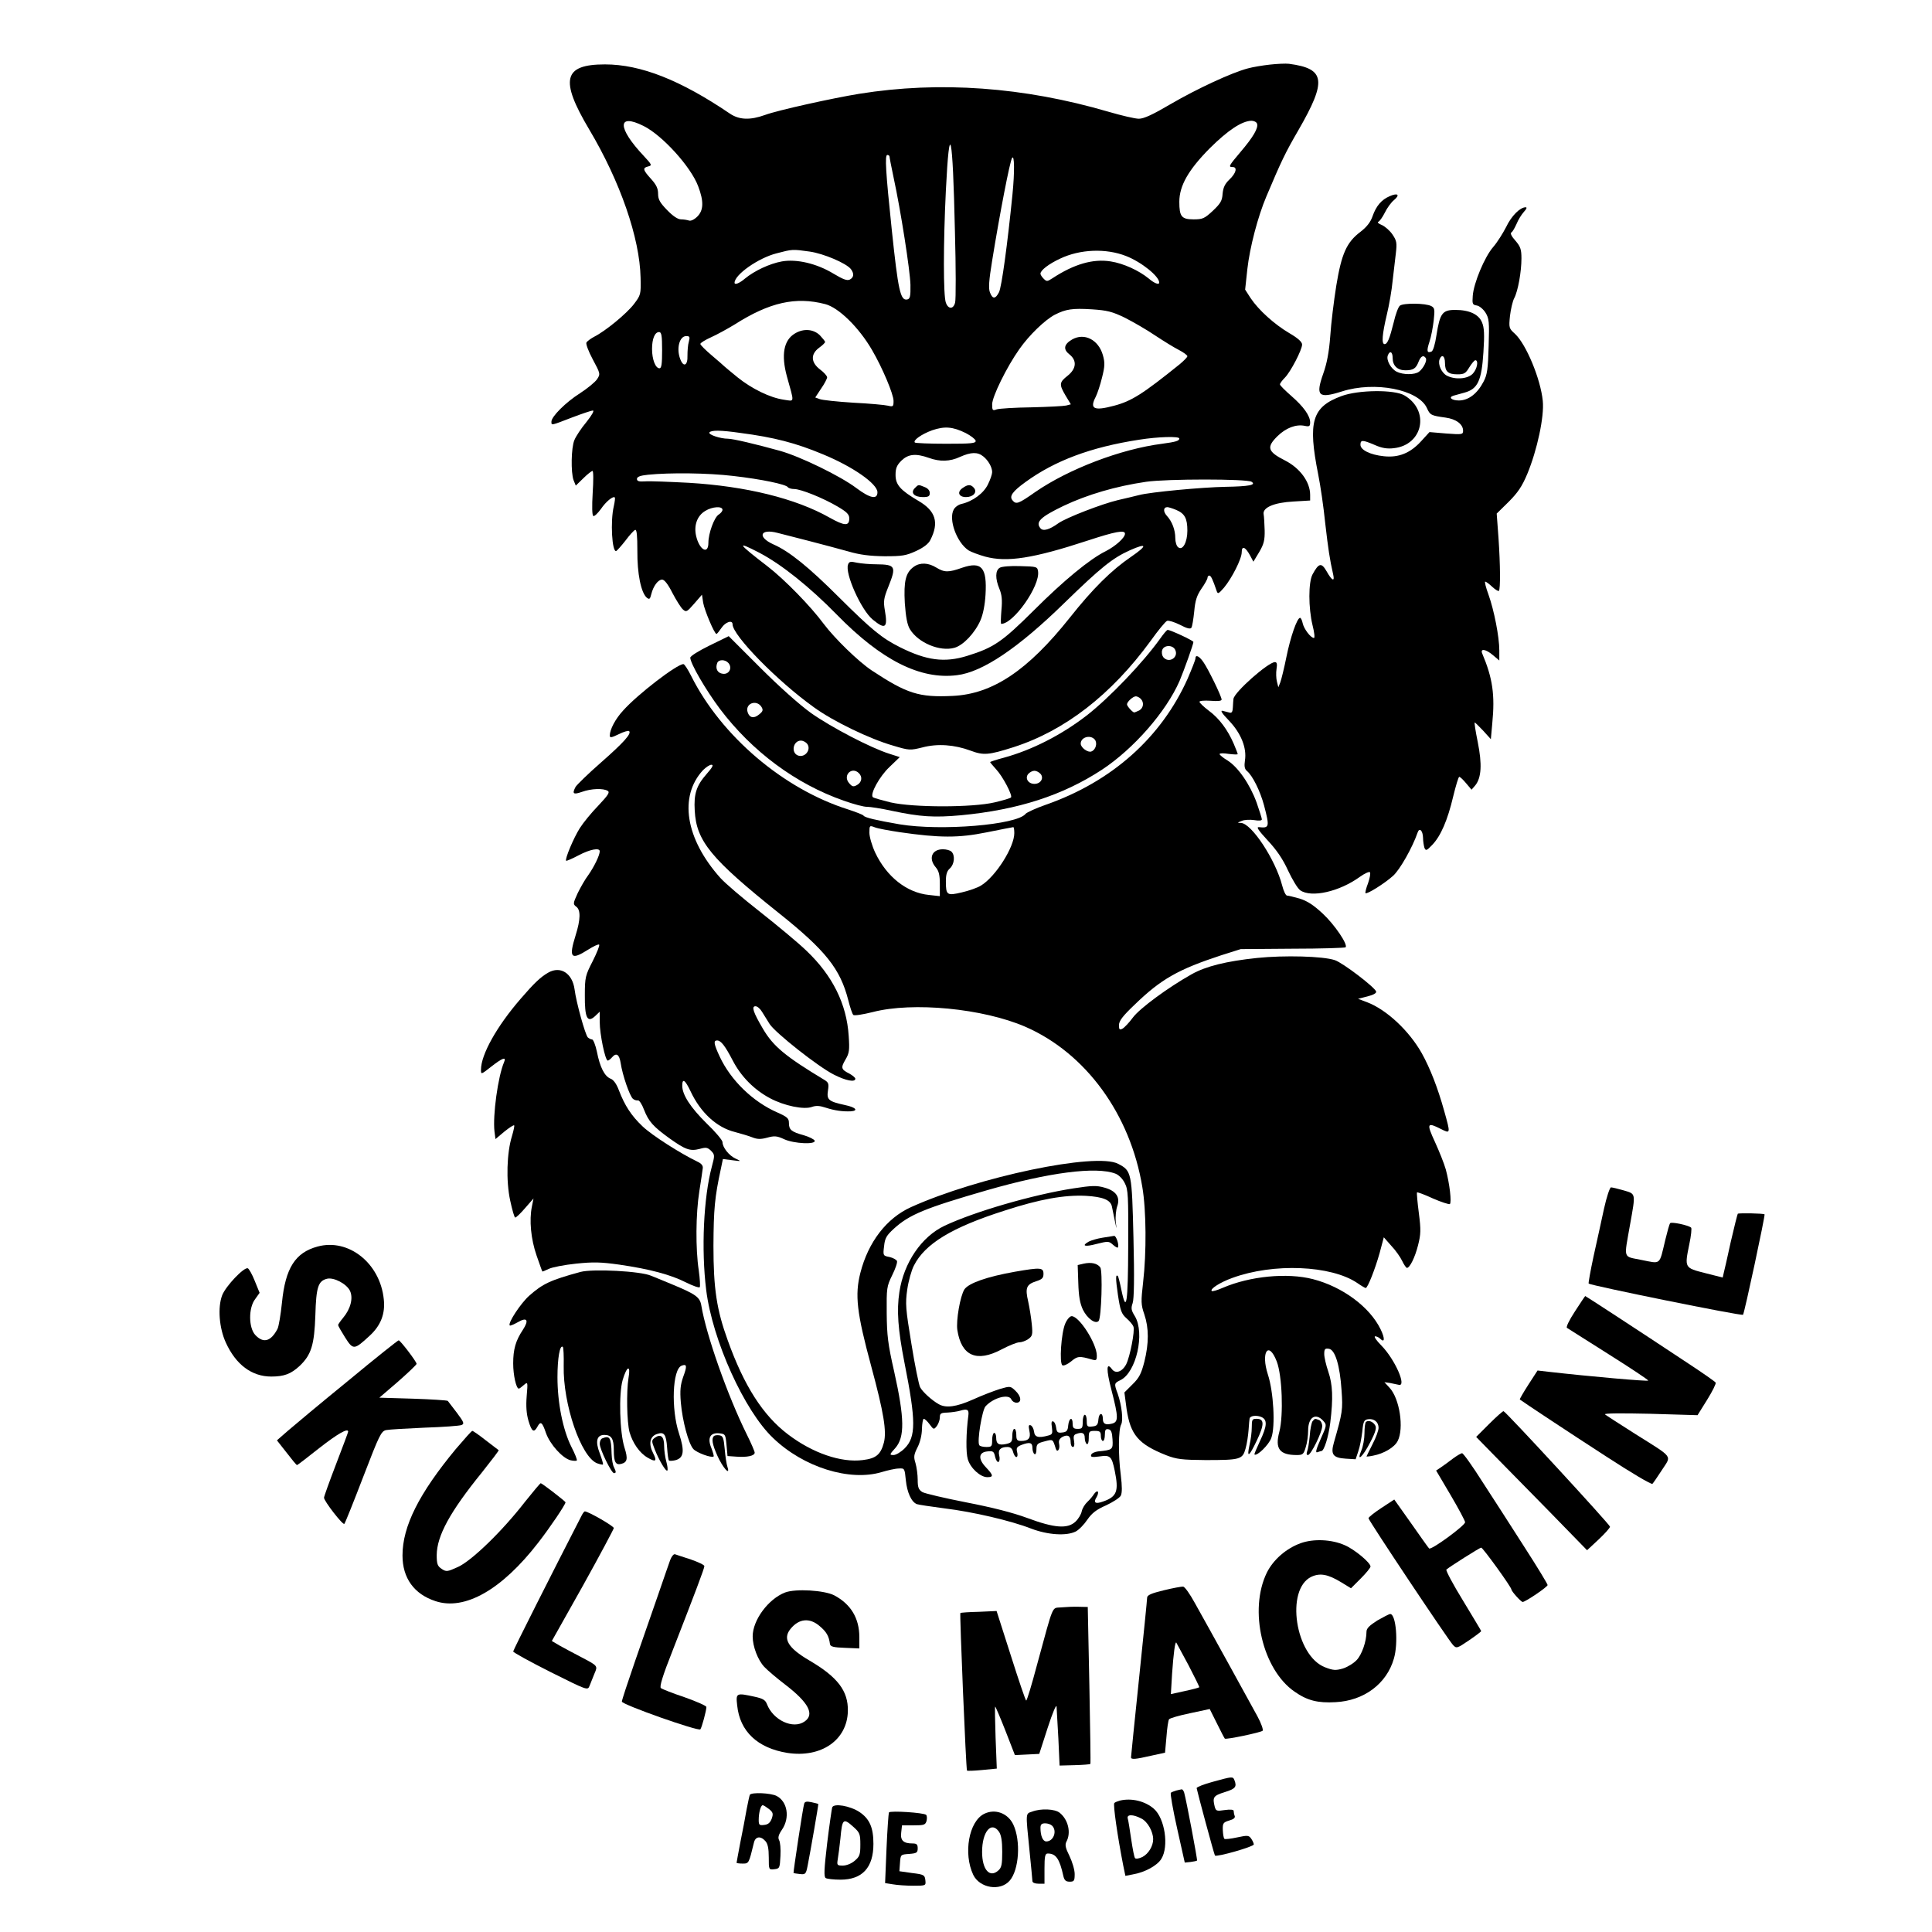
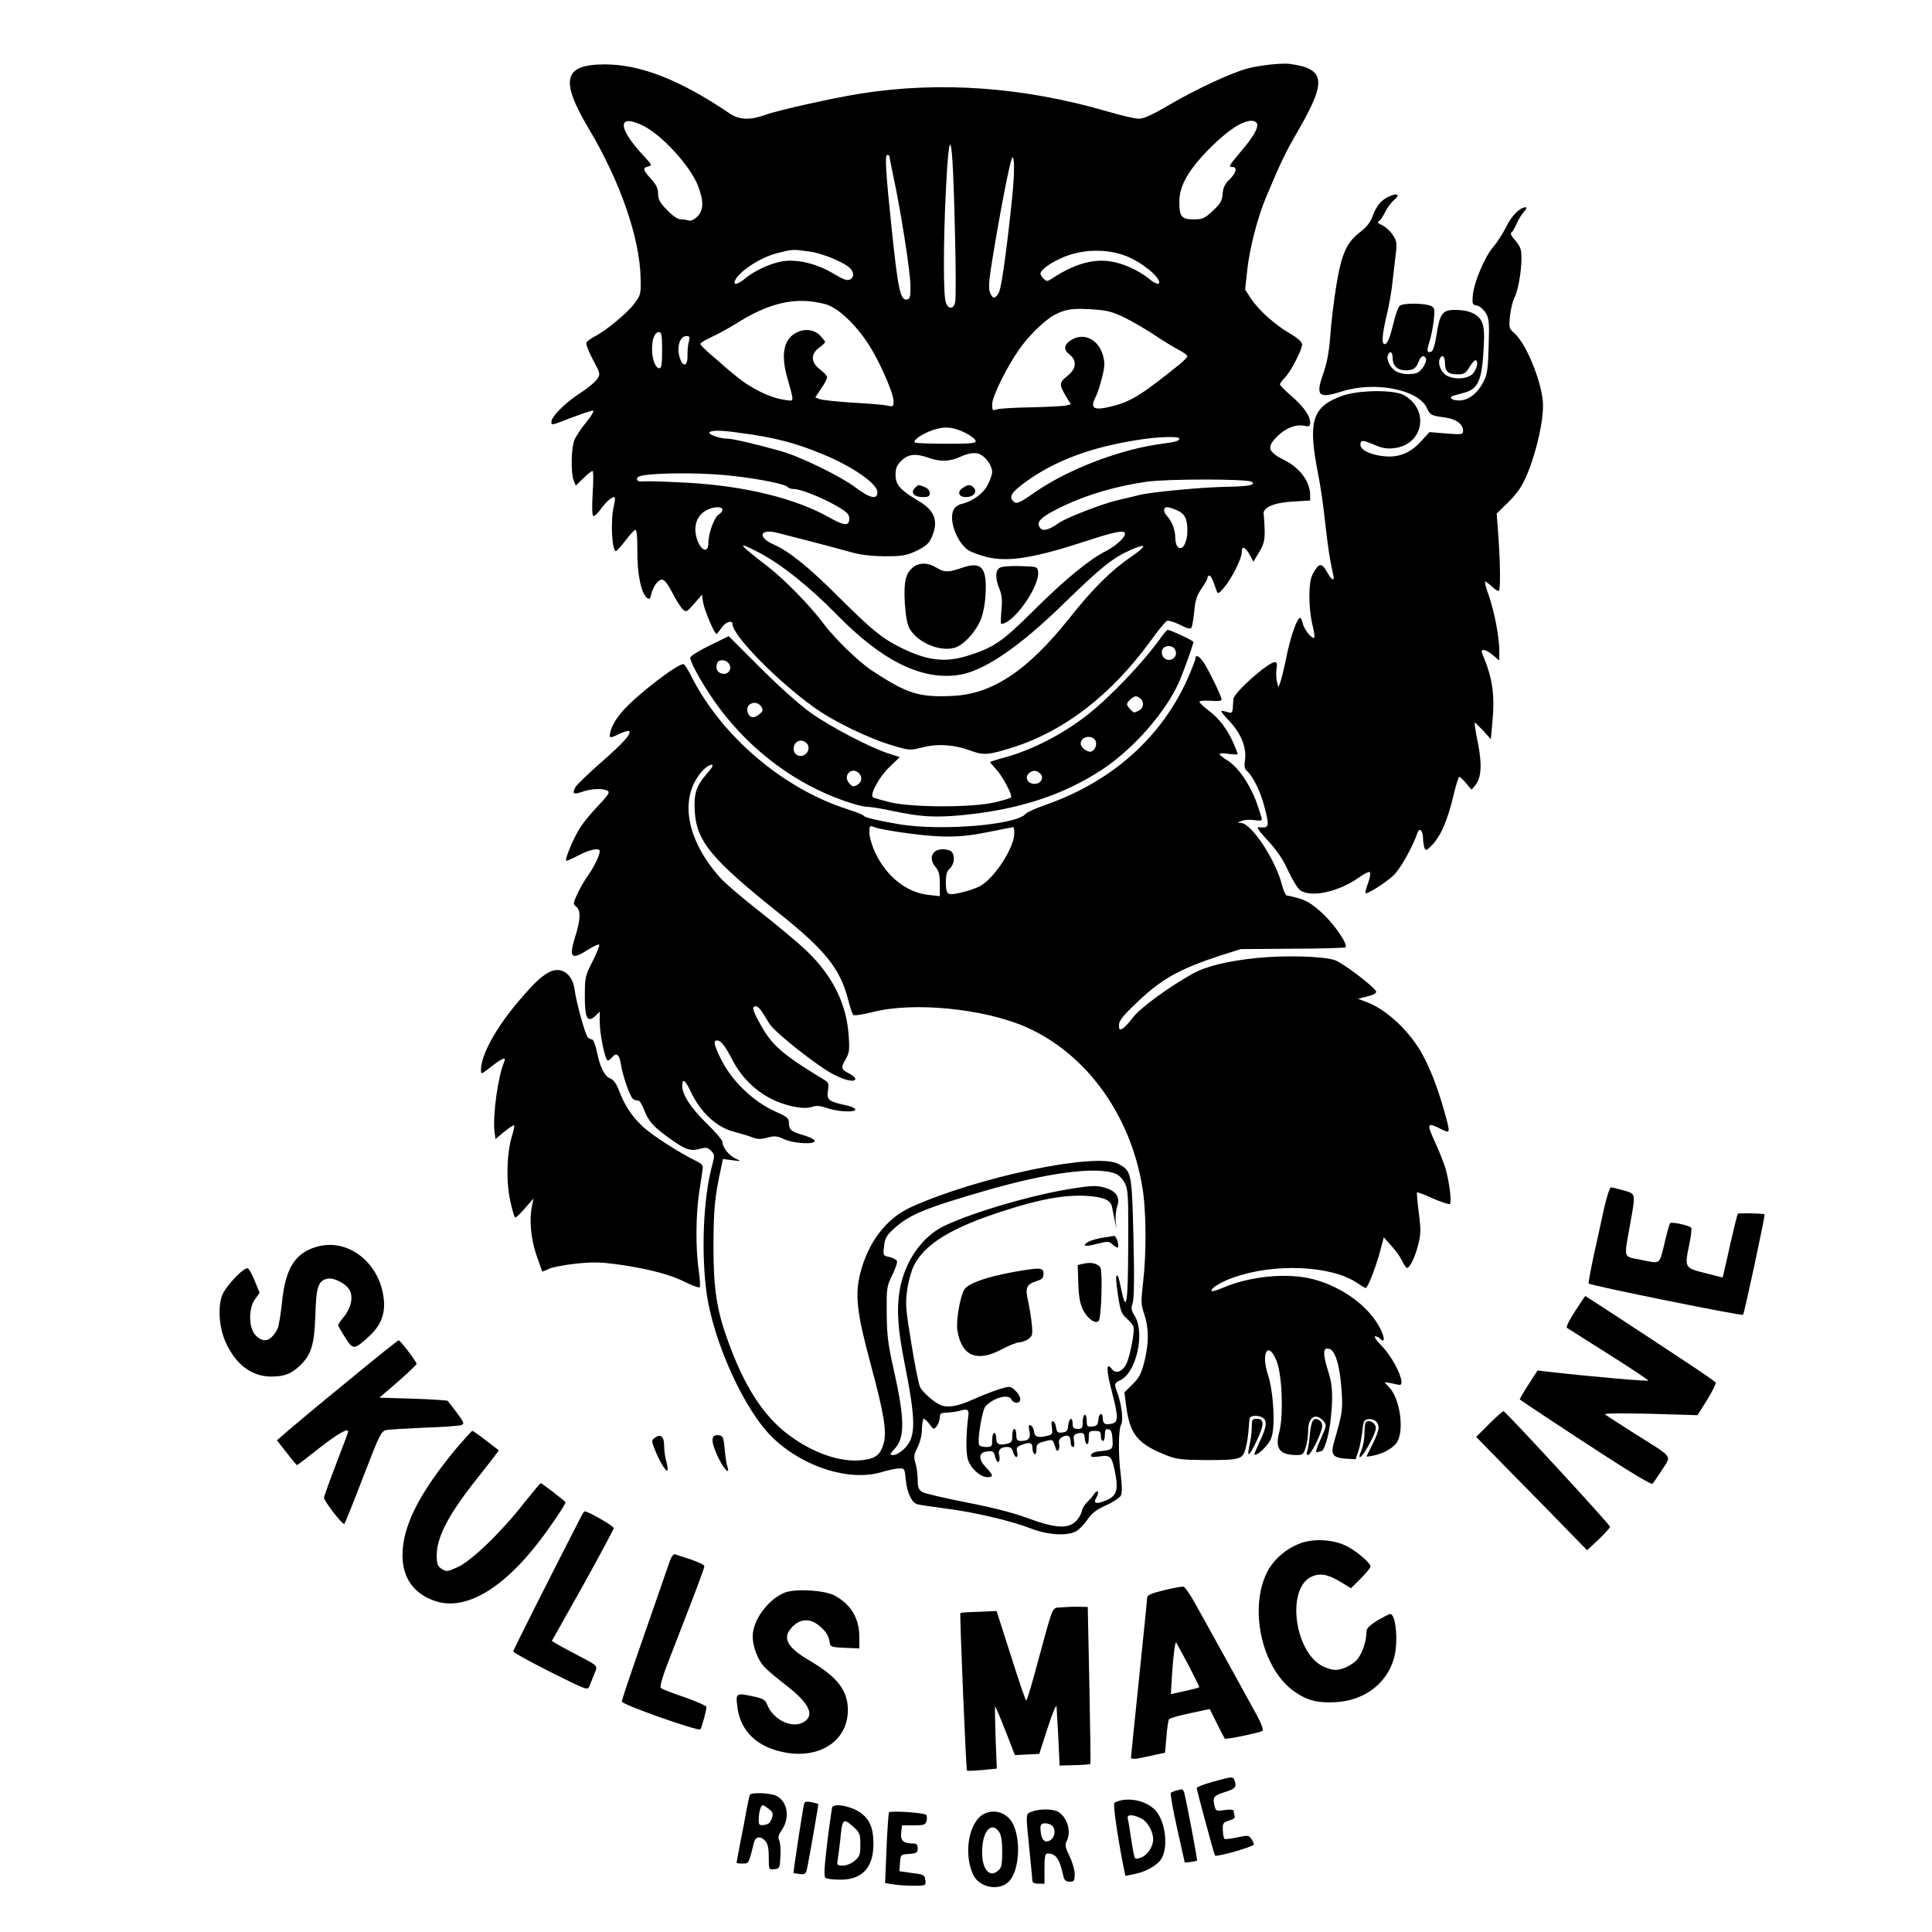
<svg xmlns="http://www.w3.org/2000/svg" version="1.0" width="960pt" height="960pt" viewBox="0 0 960 960" preserveAspectRatio="xMidYMid meet">
  <g transform="translate(0,960) scale(0.1,-0.1)" fill="#000000" stroke="none">
    <path d="M6310 9279 c-36 -4 -85 -12 -110 -19 -80 -21 -252 -101 -381 -176 -90 -53 -135 -74 -160 -74 -19 0 -87 16 -152 35 -420 123 -838 153 -1237 89 -135 -22 -406 -82 -468 -105 -75 -27 -129 -25 -176 7 -245 166 -442 244 -620 244 -207 0 -225 -76 -79 -322 155 -260 252 -541 256 -738 2 -83 1 -86 -33 -131 -36 -47 -140 -133 -197 -162 -17 -9 -35 -22 -39 -29 -4 -6 10 -44 31 -83 38 -71 39 -73 22 -99 -10 -15 -48 -46 -85 -70 -71 -45 -142 -116 -142 -141 0 -20 -3 -20 101 20 50 19 97 35 105 35 8 0 -5 -23 -32 -57 -26 -31 -53 -72 -60 -90 -16 -38 -18 -160 -4 -199 l11 -27 37 36 c21 21 42 37 46 37 5 0 5 -49 1 -109 -4 -68 -3 -111 3 -115 5 -3 22 13 38 35 25 37 61 66 69 57 2 -2 0 -21 -5 -43 -18 -75 -9 -230 12 -223 4 2 25 25 46 52 20 27 42 51 48 53 8 3 11 -28 11 -104 -1 -113 18 -208 47 -233 13 -10 16 -7 22 17 10 41 34 73 54 73 11 0 29 -22 51 -66 19 -36 42 -73 52 -82 17 -15 20 -13 56 28 l39 45 6 -40 c7 -39 56 -155 66 -155 3 0 14 14 25 30 20 30 55 41 55 18 0 -55 223 -283 405 -413 95 -69 277 -157 393 -190 80 -24 84 -24 145 -9 75 20 159 14 240 -16 64 -24 89 -22 212 17 256 82 487 261 682 528 37 52 74 97 82 100 8 3 37 -6 65 -20 34 -18 51 -22 56 -14 4 6 10 42 14 81 5 55 13 79 36 113 17 24 30 48 30 54 0 6 4 11 9 11 8 0 17 -19 36 -75 6 -18 9 -17 37 15 39 47 88 143 88 176 0 34 18 27 41 -15 l17 -32 29 48 c23 39 28 59 27 108 -1 33 -3 69 -5 79 -7 34 52 59 148 64 l83 5 0 28 c0 64 -50 133 -125 171 -87 44 -93 66 -37 121 42 41 92 60 135 51 23 -5 27 -2 27 17 0 33 -33 79 -94 132 -31 27 -56 52 -56 57 0 5 11 20 24 33 29 29 86 139 86 165 0 13 -21 32 -64 57 -73 43 -152 114 -192 174 l-27 42 11 102 c12 107 52 261 95 362 73 173 94 217 158 327 143 248 135 307 -46 331 -16 2 -59 0 -95 -4z m-3112 -305 c94 -47 235 -203 271 -299 29 -76 27 -120 -4 -151 -15 -15 -32 -23 -41 -20 -9 3 -27 6 -40 6 -16 0 -40 16 -69 46 -36 37 -45 53 -45 81 0 27 -9 45 -35 74 -41 45 -43 55 -14 62 20 5 18 9 -22 52 -132 140 -133 215 -1 149z m3048 12 c8 -21 -18 -66 -81 -140 -59 -70 -63 -76 -40 -76 25 0 17 -31 -16 -62 -23 -22 -31 -40 -34 -71 -2 -34 -10 -48 -48 -84 -42 -39 -51 -43 -96 -43 -60 0 -71 14 -71 87 0 80 45 159 152 267 91 90 158 134 206 136 12 0 25 -6 28 -14z m-1501 -537 c5 -179 5 -337 1 -352 -8 -34 -34 -35 -46 -1 -13 33 -13 295 0 558 18 361 34 291 45 -205z m-325 373 c0 -5 9 -51 20 -103 36 -166 82 -462 84 -534 1 -58 -2 -70 -16 -73 -34 -7 -45 44 -77 348 -30 286 -35 370 -22 370 6 0 11 -4 11 -8z m611 -187 c-25 -250 -54 -462 -67 -487 -18 -35 -32 -35 -45 -1 -8 20 -5 60 11 158 37 229 88 494 99 510 12 19 13 -70 2 -180z m-1008 -285 c70 -10 182 -58 205 -87 17 -23 15 -41 -5 -52 -14 -7 -34 1 -81 29 -84 51 -184 74 -257 61 -61 -11 -137 -47 -183 -85 -28 -24 -52 -33 -52 -21 0 40 118 123 208 146 80 21 79 21 165 9z m1572 -22 c77 -30 165 -101 165 -132 0 -13 -24 -4 -52 20 -49 40 -125 75 -189 85 -88 14 -182 -13 -290 -84 -25 -16 -28 -17 -43 -2 -9 9 -16 20 -16 25 0 17 42 49 98 75 99 47 227 52 327 13z m-1495 -239 c67 -17 168 -116 233 -228 52 -89 107 -220 107 -253 0 -28 -2 -30 -27 -24 -16 4 -93 11 -173 15 -80 5 -155 13 -167 18 l-22 8 29 44 c17 24 30 50 30 56 0 7 -16 25 -35 39 -46 35 -48 76 -5 108 17 12 30 25 30 29 0 3 -12 18 -26 33 -32 31 -81 35 -124 9 -56 -33 -69 -106 -40 -213 38 -137 40 -124 -16 -116 -68 10 -158 54 -229 111 -33 27 -62 51 -65 54 -3 3 -31 28 -62 54 -32 27 -58 53 -58 58 0 5 24 20 53 33 29 13 82 42 118 64 173 110 303 139 449 101z m1490 -68 c41 -21 109 -60 150 -88 41 -27 94 -60 118 -72 23 -12 42 -26 42 -31 0 -5 -17 -22 -37 -39 -185 -149 -240 -184 -327 -207 -101 -27 -123 -16 -91 45 8 16 22 58 31 95 14 56 15 73 4 112 -22 76 -92 112 -153 77 -41 -24 -45 -49 -13 -74 38 -30 35 -71 -9 -106 -42 -33 -43 -43 -10 -99 l26 -43 -23 -6 c-13 -3 -90 -7 -173 -9 -82 -1 -160 -6 -172 -10 -21 -8 -23 -5 -23 25 0 38 72 185 135 274 49 70 127 145 176 171 55 28 88 33 184 27 76 -5 101 -11 165 -42z m-2300 -161 c0 -69 -3 -90 -13 -90 -20 0 -37 44 -37 96 0 51 14 84 35 84 12 0 15 -18 15 -90z m133 43 c-5 -16 -7 -47 -7 -70 2 -50 -20 -60 -36 -17 -20 52 -4 114 30 114 17 0 19 -4 13 -27z m1376 -455 c25 -13 47 -30 49 -38 2 -13 -20 -15 -147 -15 -82 0 -152 3 -155 6 -11 11 34 42 86 61 62 21 102 18 167 -14z m-1122 1 c169 -22 277 -50 411 -106 149 -61 272 -147 272 -189 0 -38 -37 -30 -105 21 -78 59 -279 157 -380 185 -119 33 -233 60 -258 60 -37 0 -98 20 -92 31 8 12 55 12 152 -2z m2183 -28 c0 -12 -19 -17 -85 -26 -205 -26 -466 -126 -631 -240 -84 -59 -95 -63 -113 -41 -17 20 0 44 65 91 146 106 324 173 564 210 94 15 200 18 200 6z m-974 -89 c25 -20 44 -54 44 -78 0 -10 -9 -37 -21 -61 -21 -44 -75 -84 -131 -97 -15 -3 -33 -16 -39 -28 -27 -49 15 -164 74 -203 13 -8 51 -22 83 -31 108 -29 238 -9 509 80 137 45 185 54 185 34 0 -20 -47 -62 -96 -87 -79 -39 -209 -146 -357 -294 -158 -157 -199 -185 -331 -226 -113 -35 -202 -23 -334 43 -90 45 -141 87 -302 247 -152 152 -249 230 -327 264 -82 37 -66 80 21 57 22 -6 93 -24 156 -40 63 -16 151 -40 195 -52 58 -17 107 -23 180 -24 88 0 107 3 157 26 37 17 62 36 71 55 44 86 27 144 -59 194 -90 53 -114 80 -114 129 0 33 6 48 29 71 34 33 71 37 136 14 55 -20 105 -19 156 5 54 24 87 25 115 2z m-1243 -97 c141 -16 264 -42 272 -56 4 -5 18 -9 31 -9 33 0 143 -44 216 -87 46 -27 58 -39 58 -59 0 -39 -23 -38 -98 4 -168 95 -415 156 -700 173 -97 5 -195 9 -217 7 -30 -2 -40 1 -40 12 0 11 16 17 55 21 108 11 297 9 423 -6z m2576 -29 c25 -16 -14 -23 -129 -25 -115 -2 -374 -26 -430 -41 -19 -5 -66 -16 -105 -25 -80 -19 -256 -87 -296 -115 -44 -32 -76 -41 -89 -25 -26 31 0 56 114 111 118 56 260 98 411 120 102 15 501 15 524 0z m-2629 -139 c0 -7 -8 -17 -19 -24 -22 -14 -51 -93 -51 -140 0 -61 -45 -36 -61 34 -12 52 5 100 45 124 35 22 86 25 86 6z m2255 -1 c42 -18 55 -42 55 -103 0 -58 -24 -101 -46 -82 -8 6 -14 26 -14 45 0 41 -16 83 -42 111 -19 21 -18 43 3 43 5 0 25 -6 44 -14z m-2071 -213 c110 -58 249 -169 384 -307 222 -227 415 -324 597 -301 127 15 305 135 535 360 180 175 238 222 325 261 86 38 88 24 5 -33 -97 -66 -190 -158 -304 -302 -209 -263 -384 -380 -583 -389 -167 -8 -226 11 -402 127 -67 45 -183 158 -238 231 -65 88 -194 220 -278 285 -152 117 -159 129 -41 68z" />
    <path d="M4545 7174 c-22 -23 -2 -44 41 -44 27 0 34 4 34 20 0 13 -10 24 -26 30 -32 13 -30 13 -49 -6z" />
    <path d="M4783 7175 c-29 -20 -19 -45 17 -45 36 0 57 24 40 45 -16 19 -30 19 -57 0z" />
-     <path d="M4214 6795 c-17 -43 65 -227 123 -274 62 -51 75 -41 60 45 -8 46 -6 61 17 118 41 102 36 111 -59 112 -33 0 -77 4 -97 8 -31 7 -39 6 -44 -9z" />
    <path d="M4541 6784 c-41 -29 -51 -72 -45 -181 5 -69 12 -107 25 -129 41 -68 149 -113 221 -93 44 12 102 73 130 137 13 30 22 77 25 127 8 135 -19 167 -116 134 -68 -24 -88 -24 -129 1 -39 24 -80 26 -111 4z" />
    <path d="M4968 6779 c-23 -13 -23 -55 -2 -105 12 -29 15 -56 10 -106 -3 -38 -4 -68 -1 -68 61 0 194 189 183 261 -3 23 -7 24 -88 26 -47 2 -93 -2 -102 -8z" />
    <path d="M6905 8625 c-40 -17 -67 -48 -85 -100 -10 -29 -29 -53 -60 -77 -69 -52 -94 -109 -120 -267 -12 -75 -26 -188 -30 -251 -6 -80 -17 -137 -35 -187 -39 -111 -24 -125 93 -88 163 52 379 10 422 -82 16 -36 21 -38 93 -48 52 -7 87 -33 87 -65 0 -19 -4 -20 -84 -14 l-83 7 -42 -46 c-54 -59 -112 -82 -185 -74 -67 7 -116 31 -116 57 0 25 10 25 71 -1 36 -16 62 -20 95 -16 145 16 180 187 53 262 -50 30 -230 28 -313 -3 -147 -54 -168 -127 -116 -389 11 -54 27 -163 35 -243 15 -129 22 -178 40 -257 8 -36 -8 -27 -33 18 -26 45 -39 42 -70 -15 -21 -39 -21 -166 0 -253 9 -35 12 -63 7 -63 -16 0 -50 45 -56 73 -3 15 -9 27 -13 27 -15 0 -48 -96 -68 -195 -11 -55 -25 -111 -30 -125 l-10 -25 -7 28 c-4 15 -5 44 -2 63 4 24 2 34 -8 34 -33 0 -203 -150 -206 -183 -1 -6 -2 -25 -3 -42 -1 -21 -5 -29 -16 -26 -8 2 -24 6 -35 9 -13 3 -3 -13 32 -49 60 -63 89 -136 79 -198 -4 -28 -2 -42 10 -52 28 -23 66 -100 85 -171 28 -107 27 -114 -26 -108 -14 1 -1 -17 44 -66 44 -47 75 -92 101 -149 21 -45 48 -90 61 -99 55 -38 194 -7 296 67 24 17 46 27 50 23 4 -4 0 -28 -9 -54 -10 -25 -15 -48 -13 -50 7 -7 95 48 137 86 34 30 97 142 122 215 9 27 26 10 27 -26 0 -18 4 -40 7 -50 7 -16 11 -14 39 15 42 44 76 122 104 241 13 53 26 97 30 97 4 0 19 -14 34 -32 l27 -32 19 22 c30 38 34 104 12 214 -11 54 -18 98 -15 98 2 0 21 -19 42 -41 l38 -42 7 78 c14 142 2 225 -50 348 -11 26 18 22 54 -9 l31 -26 0 50 c0 67 -26 200 -54 278 -13 35 -20 64 -16 64 4 0 19 -11 35 -26 15 -14 30 -23 33 -20 8 9 7 130 -2 262 l-9 122 59 58 c46 46 67 77 93 139 49 118 85 285 77 363 -11 110 -83 282 -138 333 -30 27 -31 30 -25 89 4 33 13 73 21 88 19 36 36 132 36 198 0 45 -5 59 -30 88 -19 21 -27 37 -20 41 6 3 17 23 26 43 8 20 25 47 36 59 13 14 17 23 9 23 -28 0 -71 -43 -97 -98 -16 -31 -44 -76 -64 -99 -43 -49 -98 -181 -102 -244 -3 -39 -1 -44 20 -47 13 -2 32 -18 43 -35 18 -29 20 -45 16 -167 -3 -113 -7 -142 -25 -176 -31 -60 -75 -94 -123 -94 -36 0 -54 16 -26 24 6 2 31 9 54 15 66 18 85 59 94 200 6 89 4 124 -7 149 -16 40 -63 62 -133 62 -64 0 -76 -17 -93 -124 -7 -47 -17 -80 -25 -83 -23 -9 -25 3 -10 49 8 23 17 71 21 105 6 55 5 63 -12 72 -28 15 -139 16 -156 2 -8 -6 -22 -44 -31 -84 -20 -80 -31 -107 -45 -107 -16 0 -12 49 11 146 12 49 25 125 29 169 5 44 12 106 16 137 6 51 4 62 -17 93 -13 19 -37 40 -53 47 -16 6 -24 14 -17 16 6 2 21 23 32 45 11 23 32 52 46 63 31 26 19 37 -22 19z m15 -804 c0 -38 24 -61 63 -61 40 0 53 9 66 43 11 28 25 35 36 17 7 -12 -12 -50 -34 -67 -21 -16 -79 -16 -111 0 -29 15 -53 58 -44 81 10 26 24 18 24 -13z m260 -24 c0 -43 15 -57 62 -57 34 0 41 5 59 35 12 19 25 35 30 35 17 0 9 -44 -13 -67 -25 -26 -86 -31 -128 -10 -27 14 -46 56 -37 81 11 28 27 18 27 -17z" />
    <path d="M5765 6427 c-84 -118 -252 -294 -365 -382 -127 -98 -273 -172 -412 -210 -38 -10 -68 -20 -68 -22 0 -2 14 -18 30 -36 32 -34 81 -127 74 -139 -2 -4 -39 -15 -82 -25 -110 -26 -404 -26 -517 0 -44 11 -84 22 -88 26 -15 15 33 103 83 150 l51 49 -53 17 c-92 29 -289 132 -388 202 -57 41 -157 130 -252 225 l-157 157 -96 -47 c-53 -26 -95 -52 -95 -60 0 -28 76 -159 147 -254 160 -212 378 -374 617 -457 48 -17 100 -31 115 -30 14 0 69 -8 123 -20 142 -30 209 -34 343 -22 284 27 506 99 700 226 158 104 319 288 386 441 22 52 69 183 69 194 0 7 -114 60 -128 60 -4 0 -20 -19 -37 -43z m74 -55 c20 -38 -31 -71 -59 -37 -6 8 -9 23 -5 35 8 25 51 27 64 2z m-2219 -67 c20 -24 3 -57 -28 -53 -27 3 -39 26 -28 54 7 18 40 18 56 -1z m2048 -177 c18 -18 14 -46 -7 -58 -11 -5 -22 -10 -25 -10 -8 0 -36 31 -36 40 0 13 30 40 44 40 6 0 17 -5 24 -12z m-1884 -41 c9 -15 7 -22 -12 -37 -26 -22 -48 -17 -57 11 -14 44 45 65 69 26z m1656 -162 c14 -17 5 -51 -17 -59 -17 -7 -53 19 -53 39 0 32 48 46 70 20z m-1430 -20 c23 -28 -9 -72 -45 -59 -36 14 -24 74 15 74 10 0 23 -7 30 -15z m258 -147 c19 -19 14 -46 -10 -59 -18 -10 -24 -8 -40 11 -31 38 15 83 50 48z m903 -4 c17 -21 0 -49 -31 -49 -31 0 -48 28 -31 49 8 9 21 16 31 16 10 0 23 -7 31 -16z" />
    <path d="M5940 6328 c0 -7 -18 -52 -39 -101 -131 -292 -376 -511 -705 -626 -49 -17 -94 -38 -100 -45 -43 -55 -421 -86 -626 -52 -115 20 -172 33 -179 43 -3 5 -38 18 -77 31 -320 101 -630 364 -780 664 -16 32 -33 58 -38 58 -31 1 -228 -150 -300 -231 -38 -41 -66 -94 -66 -124 0 -12 8 -11 45 7 24 12 48 19 51 15 13 -12 -26 -56 -141 -157 -63 -55 -119 -110 -125 -120 -18 -34 -12 -40 31 -25 47 17 107 19 129 5 11 -7 2 -21 -47 -73 -34 -35 -75 -85 -92 -112 -31 -49 -75 -154 -68 -162 2 -2 30 10 62 27 57 30 105 39 105 20 0 -20 -28 -77 -56 -117 -16 -21 -40 -63 -54 -92 -23 -50 -23 -54 -7 -66 23 -16 22 -64 -3 -143 -35 -112 -23 -125 62 -71 27 17 52 29 55 25 4 -3 -11 -40 -32 -82 -36 -70 -39 -80 -39 -168 -1 -113 12 -141 51 -105 l23 22 0 -52 c0 -59 27 -191 40 -191 4 0 13 7 20 15 22 26 37 17 44 -27 9 -61 45 -164 61 -178 7 -6 18 -9 25 -8 6 2 20 -19 30 -46 23 -59 46 -84 126 -142 80 -57 103 -65 150 -53 32 9 39 8 57 -9 19 -20 19 -23 4 -79 -41 -153 -53 -411 -28 -613 31 -250 190 -601 333 -736 151 -145 380 -216 538 -169 30 9 69 18 85 18 30 2 30 1 36 -58 6 -61 28 -109 55 -119 8 -3 69 -12 137 -21 140 -17 330 -61 432 -101 82 -31 174 -37 220 -14 16 8 42 35 58 59 23 33 45 50 93 71 34 16 67 37 73 48 7 14 7 45 0 103 -13 99 -12 226 2 251 11 21 3 94 -17 152 -19 51 -18 53 13 68 79 38 123 233 72 318 -18 29 -20 39 -11 65 7 20 9 125 4 325 -8 326 -9 332 -76 367 -110 58 -697 -65 -1029 -215 -122 -55 -213 -174 -252 -327 -28 -110 -18 -198 54 -464 63 -233 77 -323 63 -379 -16 -60 -39 -79 -105 -87 -108 -14 -250 35 -372 128 -124 94 -218 241 -299 467 -55 152 -71 256 -71 470 1 182 6 240 37 383 l10 48 46 -6 c47 -6 47 -6 17 8 -33 15 -65 56 -65 82 0 9 -35 51 -79 93 -80 79 -121 142 -121 187 0 39 14 30 41 -27 50 -107 131 -181 221 -203 29 -8 68 -19 85 -26 25 -10 42 -11 75 -2 36 10 49 9 85 -8 49 -22 157 -27 151 -7 -3 7 -27 19 -54 27 -62 17 -74 27 -74 61 0 23 -8 30 -57 52 -122 53 -232 160 -287 278 -29 62 -32 80 -13 80 19 0 39 -25 78 -100 41 -79 106 -145 185 -187 71 -38 169 -58 209 -43 20 7 38 6 68 -4 43 -14 84 -20 125 -18 39 3 24 20 -29 31 -82 18 -92 26 -85 72 5 33 3 40 -16 52 -196 118 -256 168 -307 255 -49 83 -58 112 -37 112 9 0 23 -12 32 -27 10 -16 27 -43 38 -61 27 -43 242 -213 320 -252 59 -30 106 -39 106 -20 0 5 -13 16 -29 25 -42 21 -44 29 -20 70 19 32 21 47 16 118 -10 158 -80 299 -209 422 -40 39 -144 125 -230 193 -87 68 -176 144 -199 170 -173 194 -207 404 -86 535 15 15 33 27 42 27 12 0 5 -13 -24 -46 -51 -58 -64 -99 -59 -182 8 -151 80 -239 418 -509 233 -186 305 -277 345 -433 9 -36 20 -69 25 -73 4 -5 48 2 96 14 200 52 549 18 759 -73 300 -131 521 -434 581 -796 20 -117 21 -327 4 -473 -11 -97 -11 -111 6 -160 23 -68 23 -144 0 -236 -15 -58 -25 -79 -59 -112 l-40 -40 11 -83 c19 -127 58 -174 197 -229 52 -20 77 -23 195 -24 173 0 184 3 199 57 7 24 13 66 15 93 2 28 4 53 5 56 2 14 32 18 56 9 34 -13 32 -44 -5 -122 -16 -34 -28 -63 -27 -65 12 -11 72 48 84 82 21 57 11 230 -17 315 -36 111 3 171 44 65 27 -70 34 -267 13 -349 -23 -85 1 -116 87 -116 29 0 34 4 44 39 7 21 12 58 12 83 0 66 37 90 75 48 18 -20 18 -22 -13 -91 -23 -52 -27 -69 -16 -65 9 3 17 6 20 6 13 0 35 69 44 141 15 123 12 189 -10 254 -11 32 -20 71 -20 87 0 25 4 29 23 26 31 -4 55 -83 63 -206 7 -97 5 -110 -38 -260 -17 -59 -5 -76 59 -80 l49 -3 13 39 c8 22 16 66 20 98 5 52 9 59 29 62 30 4 52 -14 52 -43 0 -12 -13 -49 -30 -81 -16 -32 -30 -60 -30 -61 0 -1 15 0 33 4 53 10 106 41 122 73 32 62 10 211 -41 265 l-25 27 28 -4 c15 -3 35 -7 43 -9 42 -11 -19 127 -86 195 -25 25 -39 46 -31 46 7 0 18 -5 25 -12 23 -23 24 2 2 47 -54 111 -189 211 -336 249 -128 33 -313 15 -448 -43 -27 -12 -52 -19 -55 -16 -10 10 41 43 102 65 204 75 491 63 621 -25 20 -14 39 -25 42 -25 10 0 47 95 69 173 l21 79 37 -42 c21 -22 45 -56 54 -75 9 -19 20 -35 24 -35 14 0 40 52 55 112 14 55 15 76 4 161 -7 54 -11 100 -9 102 3 2 38 -11 79 -30 41 -18 79 -30 84 -28 10 7 -1 102 -20 172 -8 29 -33 91 -54 137 -43 93 -39 99 30 64 48 -24 48 -24 16 90 -32 115 -70 212 -111 286 -63 112 -175 217 -272 254 l-45 17 47 12 c28 7 45 16 43 24 -7 22 -166 143 -205 156 -58 20 -252 25 -387 11 -152 -16 -254 -41 -325 -81 -119 -67 -257 -169 -291 -214 -19 -26 -43 -51 -52 -56 -15 -8 -18 -5 -18 17 0 21 18 45 78 102 131 127 216 175 429 245 l98 31 258 2 c141 0 260 4 263 7 13 13 -54 112 -113 167 -46 43 -77 63 -115 75 -28 8 -57 15 -63 15 -6 0 -17 22 -24 50 -33 128 -152 309 -205 311 -19 0 -19 1 4 10 13 6 41 7 62 4 24 -4 38 -3 38 4 0 5 -12 43 -26 83 -33 91 -92 176 -144 209 -22 13 -40 28 -40 32 0 5 20 5 45 1 25 -3 45 -4 45 -1 0 3 -9 26 -20 52 -30 69 -72 126 -124 164 -25 19 -46 39 -46 44 0 5 24 7 55 5 36 -3 55 -1 55 6 0 16 -67 153 -91 187 -21 30 -39 38 -39 17z m-1470 -863 c200 -29 293 -29 432 -1 70 14 130 26 133 26 3 0 5 -13 5 -30 0 -69 -92 -215 -165 -260 -17 -11 -60 -26 -95 -34 -75 -18 -80 -14 -80 55 0 33 5 51 20 64 22 20 27 64 8 83 -7 7 -26 12 -43 12 -55 0 -73 -46 -35 -90 15 -18 20 -37 20 -83 l0 -60 -54 6 c-110 11 -210 90 -267 210 -16 34 -29 79 -29 99 0 37 1 37 27 27 15 -6 70 -16 123 -24z m1073 -1697 c16 -6 36 -26 46 -47 17 -32 18 -63 17 -313 -1 -286 -9 -338 -34 -217 -7 35 -15 65 -17 68 -12 12 -12 -11 0 -94 12 -78 17 -93 43 -116 16 -14 31 -32 34 -41 8 -20 -17 -149 -36 -187 -20 -38 -53 -49 -71 -24 -28 38 -29 -2 -2 -105 35 -135 35 -158 2 -166 -32 -8 -45 -1 -45 24 0 33 -19 31 -22 -2 -2 -28 -8 -34 -30 -36 -25 -3 -28 0 -28 27 0 17 -4 31 -10 31 -5 0 -10 -16 -10 -35 0 -31 -3 -35 -25 -35 -20 0 -25 5 -25 25 0 37 -18 30 -22 -7 -2 -27 -8 -34 -30 -36 -22 -3 -27 1 -30 24 -2 15 -8 29 -15 31 -8 3 -10 -6 -6 -30 4 -30 2 -35 -18 -40 -50 -14 -68 -8 -71 20 -2 14 -9 28 -17 31 -10 3 -11 -3 -6 -28 8 -36 -4 -50 -42 -50 -19 0 -23 6 -23 30 0 17 -4 30 -10 30 -5 0 -10 -15 -10 -34 0 -30 -4 -35 -30 -41 -37 -8 -50 0 -50 31 0 13 -4 24 -10 24 -5 0 -10 -16 -10 -35 0 -32 -2 -35 -29 -35 -17 0 -32 4 -35 9 -12 18 14 174 31 193 40 44 118 64 129 33 4 -8 15 -15 25 -15 27 0 24 32 -6 60 -24 23 -26 23 -77 8 -29 -9 -89 -32 -133 -52 -83 -37 -135 -44 -171 -23 -34 19 -81 62 -92 84 -6 11 -26 108 -43 214 -29 176 -31 201 -21 271 6 42 21 96 33 119 55 109 189 190 449 273 178 58 299 79 405 74 85 -5 123 -20 130 -53 26 -128 25 -123 19 -76 -2 23 1 58 7 76 17 46 -5 78 -64 94 -38 11 -63 10 -153 -4 -201 -31 -493 -116 -641 -186 -114 -54 -202 -183 -224 -329 -14 -92 -7 -187 25 -350 58 -292 58 -370 1 -427 -18 -18 -43 -33 -55 -33 -21 0 -21 2 9 35 47 54 46 147 -6 380 -31 136 -36 179 -37 290 -1 124 0 133 27 188 16 32 27 64 24 71 -3 7 -20 16 -37 20 -32 6 -33 7 -27 54 4 40 12 53 49 87 77 70 155 102 463 191 306 88 542 119 638 82z m-731 -1199 c-12 -90 -13 -187 -3 -220 13 -44 62 -89 97 -89 32 0 30 10 -7 49 -40 42 -37 75 8 79 28 3 32 0 38 -28 4 -16 11 -27 17 -24 5 3 7 18 3 32 -7 28 7 42 41 42 15 0 24 -8 28 -25 4 -14 11 -25 16 -25 6 0 8 11 4 25 -5 20 -1 26 21 35 42 16 55 12 55 -14 0 -14 5 -28 10 -31 6 -4 10 6 10 23 0 26 5 31 41 40 42 11 40 12 55 -36 7 -23 22 -4 17 22 -4 17 1 27 16 36 27 14 41 5 41 -26 0 -13 5 -24 11 -24 7 0 9 11 6 29 -4 21 -2 31 9 35 31 12 44 6 44 -18 0 -14 5 -28 10 -31 6 -4 10 8 10 29 0 33 2 36 30 36 25 0 30 -4 30 -25 0 -14 5 -25 10 -25 6 0 10 14 10 31 0 24 4 30 18 27 13 -2 18 -15 20 -50 3 -51 1 -53 -72 -60 -16 -2 -32 -9 -34 -17 -4 -11 4 -13 41 -8 54 8 61 1 76 -71 21 -102 11 -129 -58 -153 -38 -14 -50 -6 -32 22 7 12 9 24 6 27 -4 4 -12 -2 -19 -12 -6 -10 -21 -28 -33 -39 -12 -11 -25 -32 -28 -47 -3 -15 -17 -38 -31 -51 -39 -37 -105 -32 -239 18 -73 27 -176 53 -305 78 -107 21 -205 44 -217 51 -19 12 -23 24 -23 61 0 25 -5 62 -11 83 -10 31 -8 42 10 78 13 25 22 63 22 92 1 27 5 50 9 50 5 0 18 -12 29 -27 20 -27 21 -28 36 -9 8 11 15 30 15 43 0 20 5 23 38 24 20 1 48 5 62 9 36 11 45 6 42 -21z" />
    <path d="M5479 3450 c-26 -4 -56 -13 -68 -19 -40 -22 -21 -28 38 -12 56 14 61 14 80 -3 12 -11 23 -17 25 -15 9 8 -7 59 -18 58 -6 -1 -32 -5 -57 -9z" />
    <path d="M5385 3321 l-30 -7 3 -89 c2 -66 8 -101 23 -133 22 -44 62 -73 78 -56 14 15 21 251 8 267 -16 20 -45 26 -82 18z" />
    <path d="M5044 3281 c-141 -25 -231 -57 -252 -88 -21 -33 -42 -155 -35 -202 20 -129 96 -162 220 -96 36 19 76 35 87 35 12 0 32 7 45 16 21 15 23 22 18 73 -3 31 -11 82 -18 114 -16 68 -9 85 41 101 28 9 35 16 35 36 0 32 -14 33 -141 11z" />
-     <path d="M5293 3023 c-20 -47 -30 -197 -14 -207 6 -4 26 5 43 19 32 27 41 28 106 9 19 -5 22 -3 22 20 0 59 -87 196 -125 196 -9 0 -23 -16 -32 -37z" />
    <path d="M2724 4767 c-38 -22 -69 -51 -137 -130 -118 -136 -197 -277 -197 -352 0 -25 0 -25 51 15 55 43 76 51 64 23 -31 -72 -57 -266 -48 -345 l5 -38 44 37 c25 20 46 34 49 31 2 -2 -3 -26 -11 -53 -26 -83 -30 -223 -9 -320 10 -47 21 -85 25 -85 5 0 27 21 50 48 l41 47 -8 -40 c-14 -68 -5 -162 23 -243 15 -42 27 -78 29 -80 1 -1 15 5 32 13 16 8 77 20 135 26 87 9 123 8 216 -5 151 -22 255 -50 330 -88 34 -17 65 -28 69 -24 3 3 1 41 -5 84 -16 106 -15 280 3 393 8 52 16 103 17 114 2 13 -7 24 -27 33 -85 41 -226 131 -272 175 -56 53 -89 104 -118 180 -12 32 -27 52 -41 57 -30 12 -53 57 -68 134 -7 33 -18 61 -24 61 -6 0 -15 5 -21 10 -13 13 -58 175 -66 239 -11 80 -70 118 -131 83z" />
    <path d="M7970 3593 c-13 -60 -36 -166 -52 -237 -15 -71 -26 -131 -24 -134 11 -10 760 -162 767 -155 7 8 111 494 107 499 -5 5 -128 7 -133 3 -2 -3 -18 -66 -35 -140 -16 -74 -32 -144 -35 -155 l-5 -22 -87 22 c-103 26 -103 26 -79 143 9 42 13 80 9 83 -13 12 -98 30 -104 22 -4 -4 -14 -41 -24 -82 -31 -129 -20 -120 -117 -101 -96 20 -89 0 -58 178 28 156 29 150 -32 168 -28 8 -57 15 -63 15 -6 0 -22 -48 -35 -107z" />
    <path d="M1578 3406 c-111 -30 -160 -107 -177 -279 -6 -59 -16 -118 -22 -130 -33 -63 -70 -73 -110 -31 -34 36 -35 135 -1 179 l22 31 -24 59 c-13 33 -29 61 -35 63 -19 6 -109 -88 -127 -134 -23 -60 -15 -163 18 -235 50 -110 129 -169 226 -169 64 0 98 13 141 53 58 55 73 105 78 252 4 140 14 170 58 181 34 8 97 -25 114 -60 17 -36 3 -90 -34 -134 -14 -17 -25 -33 -25 -36 0 -4 16 -32 35 -62 40 -63 45 -62 121 8 56 51 79 110 71 182 -18 179 -175 304 -329 262z" />
-     <path d="M2885 3280 c-151 -41 -188 -59 -255 -118 -42 -37 -108 -137 -97 -148 2 -3 20 5 40 16 46 27 57 11 25 -38 -36 -54 -48 -97 -48 -167 0 -58 15 -125 28 -125 3 0 14 8 25 18 20 17 20 16 14 -56 -4 -50 -1 -88 9 -122 16 -54 27 -61 44 -30 16 30 24 25 43 -31 20 -56 82 -125 122 -135 14 -3 28 -4 31 -1 3 3 -9 33 -27 68 -42 84 -69 218 -69 346 0 94 12 164 27 150 3 -4 5 -46 4 -94 -4 -190 86 -453 166 -484 14 -5 27 -8 29 -6 2 2 -5 27 -16 56 -23 59 -15 91 23 91 35 0 47 -19 47 -75 0 -60 9 -76 37 -69 30 8 34 25 16 81 -24 76 -29 267 -9 336 21 71 41 77 29 10 -11 -68 -8 -220 5 -269 16 -55 50 -104 90 -127 41 -24 48 -18 27 23 -23 45 -16 82 18 94 37 13 47 1 52 -69 2 -31 6 -60 9 -62 3 -3 17 -2 31 1 43 11 48 45 19 133 -40 121 -33 320 13 337 26 10 28 -1 8 -55 -14 -40 -17 -67 -12 -128 8 -92 38 -204 62 -231 17 -19 92 -46 101 -37 2 2 -3 20 -11 41 -21 50 -7 78 38 74 31 -3 32 -5 37 -58 l5 -55 44 -3 c54 -4 91 4 91 20 0 6 -18 48 -40 92 -95 192 -201 493 -225 638 -7 43 -27 57 -150 108 -44 18 -89 37 -100 41 -52 23 -289 35 -350 19z" />
    <path d="M7826 3084 c-29 -44 -45 -78 -40 -82 6 -4 99 -63 207 -131 108 -68 197 -127 197 -131 0 -5 -288 20 -498 44 l-52 6 -46 -71 c-25 -39 -44 -72 -42 -73 11 -9 243 -163 432 -285 120 -78 222 -139 227 -134 4 4 26 36 48 70 47 73 60 56 -134 178 -77 49 -144 92 -150 97 -6 6 87 6 225 3 l235 -7 48 77 c26 42 45 80 42 85 -3 5 -63 47 -133 93 -282 187 -513 337 -515 337 -1 0 -24 -34 -51 -76z" />
    <path d="M1730 2739 c-135 -110 -269 -222 -299 -248 l-55 -48 48 -61 c26 -34 49 -62 52 -62 2 0 52 38 111 85 91 71 143 101 143 81 0 -3 -27 -75 -60 -161 -33 -86 -60 -161 -60 -167 0 -17 94 -138 101 -130 4 4 46 109 94 234 80 208 89 227 114 232 14 3 100 8 191 12 91 3 173 9 183 13 15 6 13 13 -22 60 -22 29 -43 56 -46 60 -4 3 -82 8 -173 11 l-167 5 93 80 c50 44 92 84 92 88 0 11 -81 117 -89 117 -4 0 -117 -90 -251 -201z" />
    <path d="M7400 2525 l-65 -65 86 -88 c47 -48 171 -174 276 -281 l189 -194 57 53 c31 29 57 58 57 64 0 10 -514 568 -529 574 -3 1 -35 -27 -71 -63z" />
    <path d="M6220 2508 c0 -24 -5 -63 -11 -87 -15 -68 -3 -61 36 21 38 80 38 108 -1 108 -22 0 -24 -4 -24 -42z" />
    <path d="M6522 2538 c-5 -7 -12 -40 -14 -73 -3 -33 -9 -68 -13 -77 -4 -11 -3 -18 4 -18 15 0 71 114 71 144 0 13 -7 27 -16 30 -21 8 -20 8 -32 -6z" />
    <path d="M6787 2534 c-4 -4 -7 -29 -7 -56 0 -27 -7 -65 -15 -84 -27 -64 7 -33 44 40 27 52 32 72 24 84 -11 19 -35 27 -46 16z" />
    <path d="M2265 2400 c-183 -221 -265 -384 -265 -529 0 -112 57 -192 164 -227 145 -48 329 56 510 290 57 73 136 190 136 201 0 5 -117 95 -123 95 -3 0 -38 -42 -78 -92 -113 -146 -265 -293 -333 -324 -53 -24 -58 -25 -81 -10 -21 14 -25 24 -25 69 1 96 66 215 225 411 47 59 85 109 83 110 -1 1 -30 23 -64 49 -33 26 -63 47 -67 47 -4 0 -40 -41 -82 -90z" />
    <path d="M3254 2456 c-17 -13 -17 -16 -1 -57 21 -54 56 -113 63 -106 3 3 1 22 -5 44 -6 21 -11 57 -11 79 0 46 -17 61 -46 40z" />
    <path d="M3547 2464 c-12 -13 -8 -40 17 -96 26 -59 66 -105 51 -58 -5 14 -11 54 -14 90 -5 56 -9 65 -26 68 -12 2 -24 0 -28 -4z" />
-     <path d="M2993 2453 c-7 -2 -13 -15 -13 -27 0 -27 58 -146 71 -146 11 0 11 7 0 29 -6 10 -11 40 -12 67 -2 81 -9 92 -46 77z" />
-     <path d="M7219 2352 c-19 -15 -46 -34 -59 -43 l-24 -16 72 -122 c40 -68 72 -128 72 -135 -1 -17 -170 -141 -179 -130 -5 5 -45 62 -90 126 l-83 117 -64 -42 c-35 -23 -64 -46 -64 -51 0 -11 395 -603 420 -630 17 -18 20 -17 79 23 34 23 61 44 61 46 0 2 -41 70 -90 151 -50 81 -87 151 -83 155 16 14 166 109 173 109 8 0 150 -196 150 -208 1 -10 48 -62 56 -62 14 0 124 75 124 84 0 5 -52 91 -116 190 -64 100 -157 245 -208 323 -50 79 -95 142 -101 142 -5 0 -26 -12 -46 -27z" />
    <path d="M2892 2073 c-146 -284 -342 -672 -342 -679 0 -5 84 -51 185 -102 182 -91 185 -92 194 -70 5 13 16 40 24 60 18 42 20 39 -71 87 -34 18 -80 42 -101 54 l-39 23 154 274 c84 151 153 281 154 287 0 10 -127 83 -144 83 -3 0 -9 -8 -14 -17z" />
    <path d="M6463 1932 c-72 -26 -136 -82 -168 -146 -91 -186 -22 -482 138 -592 63 -44 115 -57 203 -52 141 7 254 91 290 216 23 77 11 222 -18 222 -6 0 -34 -15 -64 -32 -39 -25 -54 -39 -54 -56 0 -48 -23 -114 -49 -141 -15 -16 -46 -35 -69 -42 -35 -10 -48 -9 -87 6 -149 56 -199 388 -69 450 43 20 82 13 148 -27 l49 -30 48 48 c27 27 49 54 49 60 0 19 -79 85 -128 106 -65 29 -155 33 -219 10z" />
    <path d="M3330 1848 c-6 -18 -34 -96 -60 -173 -27 -77 -78 -225 -114 -328 -36 -104 -66 -195 -66 -202 0 -15 380 -149 390 -138 7 8 30 93 30 111 0 6 -48 27 -107 48 -60 20 -113 41 -119 46 -8 6 8 60 58 186 113 290 158 409 158 420 0 6 -30 20 -67 33 -38 12 -73 24 -79 26 -7 2 -17 -11 -24 -29z" />
    <path d="M5783 1698 c-62 -15 -83 -24 -83 -37 0 -9 -18 -189 -40 -400 -22 -211 -40 -388 -40 -393 0 -12 22 -10 100 8 l69 15 7 78 c3 43 9 83 13 88 3 5 50 19 104 30 l98 21 36 -72 c19 -39 37 -73 39 -75 6 -6 177 30 188 39 4 5 -7 37 -26 72 -36 66 -233 424 -311 563 -24 44 -50 81 -58 81 -8 1 -51 -7 -96 -18z m122 -371 c31 -60 56 -110 54 -111 -2 -2 -35 -11 -73 -19 l-68 -15 6 101 c7 100 15 162 21 155 1 -2 28 -52 60 -111z" />
    <path d="M3901 1687 c-83 -32 -161 -137 -161 -218 0 -51 26 -118 58 -152 15 -16 62 -56 104 -88 116 -89 147 -148 96 -183 -57 -40 -156 6 -187 86 -8 21 -20 28 -61 37 -92 20 -94 19 -87 -43 13 -129 101 -212 249 -236 168 -26 298 63 301 208 2 100 -51 169 -191 251 -106 62 -134 108 -94 157 42 52 96 57 146 13 33 -28 45 -49 50 -88 2 -13 17 -17 74 -19 l72 -3 0 56 c0 94 -42 164 -125 208 -49 25 -191 34 -244 14z" />
    <path d="M5273 1613 c-48 -5 -35 26 -120 -285 -26 -98 -50 -178 -54 -178 -3 0 -37 100 -76 223 l-71 222 -88 -4 c-49 -1 -90 -4 -92 -6 -4 -4 28 -779 33 -783 2 -2 36 -1 76 3 l72 7 -6 154 c-3 85 -4 154 -2 154 2 0 25 -54 51 -120 l47 -121 61 3 60 3 42 130 c24 74 43 119 44 105 1 -14 5 -85 9 -159 l6 -134 75 2 c41 1 76 4 78 6 2 1 -1 178 -5 391 l-8 389 -45 1 c-25 1 -64 -1 -87 -3z" />
    <path d="M6025 746 c-44 -12 -79 -26 -79 -31 4 -22 87 -330 91 -335 8 -9 193 44 193 55 0 6 -6 19 -13 29 -12 17 -18 17 -70 6 -32 -7 -60 -10 -63 -7 -4 4 -7 23 -8 44 -1 33 2 38 32 47 22 6 31 14 27 23 -3 8 -5 19 -5 25 0 6 -16 8 -44 4 -40 -6 -44 -5 -50 16 -12 48 -7 55 49 73 53 16 62 26 49 59 -8 20 -10 19 -109 -8z" />
    <path d="M5845 703 c-11 -3 -23 -8 -27 -11 -4 -4 10 -83 31 -177 l38 -170 29 3 c16 2 30 5 32 7 3 3 -53 299 -64 338 -3 9 -8 16 -12 16 -4 -1 -16 -3 -27 -6z" />
    <path d="M3726 682 c-2 -4 -9 -36 -16 -72 -6 -36 -20 -109 -31 -163 -10 -54 -19 -100 -19 -103 0 -2 13 -4 30 -4 31 0 31 0 56 103 7 32 33 36 57 9 12 -13 17 -37 17 -81 0 -62 0 -62 28 -59 26 3 27 6 30 66 2 34 -1 70 -7 79 -6 12 -3 26 15 52 40 59 27 139 -27 167 -29 15 -124 19 -133 6z m95 -71 c20 -16 22 -23 14 -47 -8 -21 -18 -30 -38 -32 -24 -3 -27 0 -27 25 0 36 10 73 20 73 4 0 18 -9 31 -19z" />
    <path d="M5565 653 c-11 -3 -24 -8 -28 -12 -7 -7 16 -166 44 -309 l11 -53 36 7 c60 10 123 44 143 78 38 62 17 200 -37 248 -43 38 -111 55 -169 41z m106 -89 c31 -15 59 -65 59 -103 0 -34 -23 -72 -53 -88 -16 -8 -33 -11 -37 -6 -4 4 -12 46 -19 93 -7 47 -14 93 -17 103 -7 22 25 23 67 1z" />
    <path d="M3996 638 c-6 -17 -55 -342 -53 -345 1 -1 15 -3 32 -5 27 -3 30 0 38 41 13 65 55 306 53 307 0 1 -16 5 -34 9 -23 5 -33 3 -36 -7z" />
    <path d="M4135 619 c-2 -8 -14 -88 -25 -179 -15 -128 -17 -166 -7 -172 6 -4 39 -8 73 -8 109 0 164 60 164 178 0 81 -19 124 -69 158 -47 31 -128 45 -136 23z m107 -98 c30 -27 33 -35 33 -86 0 -50 -3 -60 -28 -81 -16 -14 -41 -24 -59 -24 -29 0 -30 2 -25 33 3 17 9 64 13 102 9 99 14 103 66 56z" />
    <path d="M5128 598 c-32 -11 -32 -1 -13 -188 8 -80 15 -151 15 -157 0 -8 13 -13 30 -13 l30 0 0 75 c0 61 3 75 16 75 41 0 59 -26 78 -113 5 -20 12 -27 31 -27 22 0 25 4 25 38 0 21 -12 61 -26 90 -20 40 -23 55 -15 71 24 44 9 109 -33 143 -24 20 -94 23 -138 6z m100 -70 c26 -26 7 -78 -29 -78 -17 0 -29 27 -29 68 0 16 6 22 23 22 13 0 28 -5 35 -12z" />
    <path d="M4417 594 c-2 -5 -8 -86 -12 -180 l-7 -171 38 -6 c22 -4 67 -7 102 -7 63 0 63 0 60 28 -3 25 -7 28 -66 35 l-63 9 3 41 c3 42 3 42 46 45 37 3 42 6 42 28 0 19 -5 24 -26 24 -45 0 -61 15 -56 54 l4 36 58 0 c51 0 58 2 64 22 3 13 2 26 -2 30 -11 11 -179 22 -185 12z" />
    <path d="M4890 587 c-76 -38 -104 -197 -54 -303 32 -66 134 -83 181 -29 47 54 56 198 18 279 -27 57 -91 80 -145 53z m74 -89 c11 -16 16 -46 16 -99 0 -62 -3 -79 -19 -93 -43 -39 -81 3 -81 92 0 101 46 155 84 100z" />
  </g>
</svg>